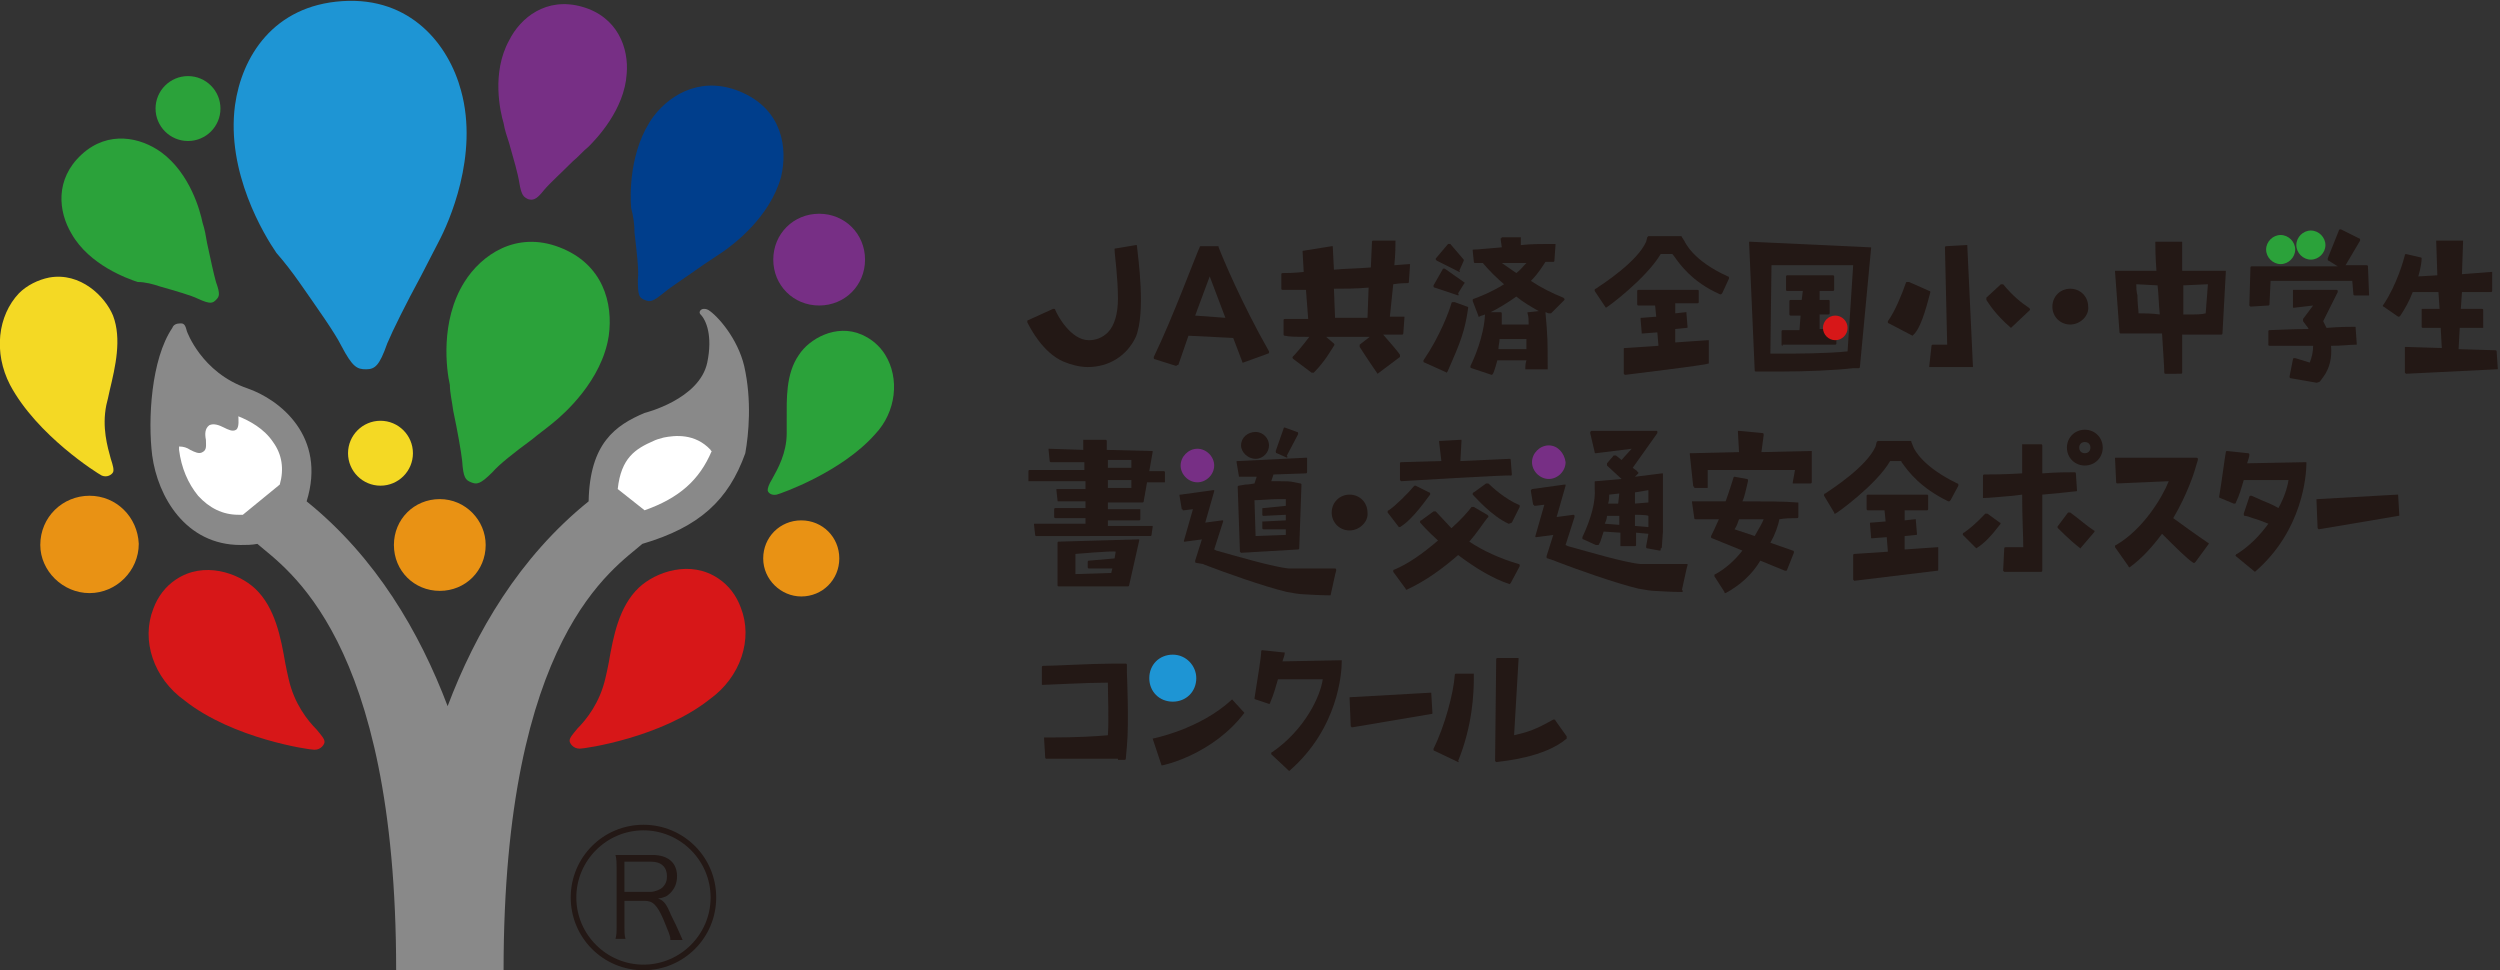
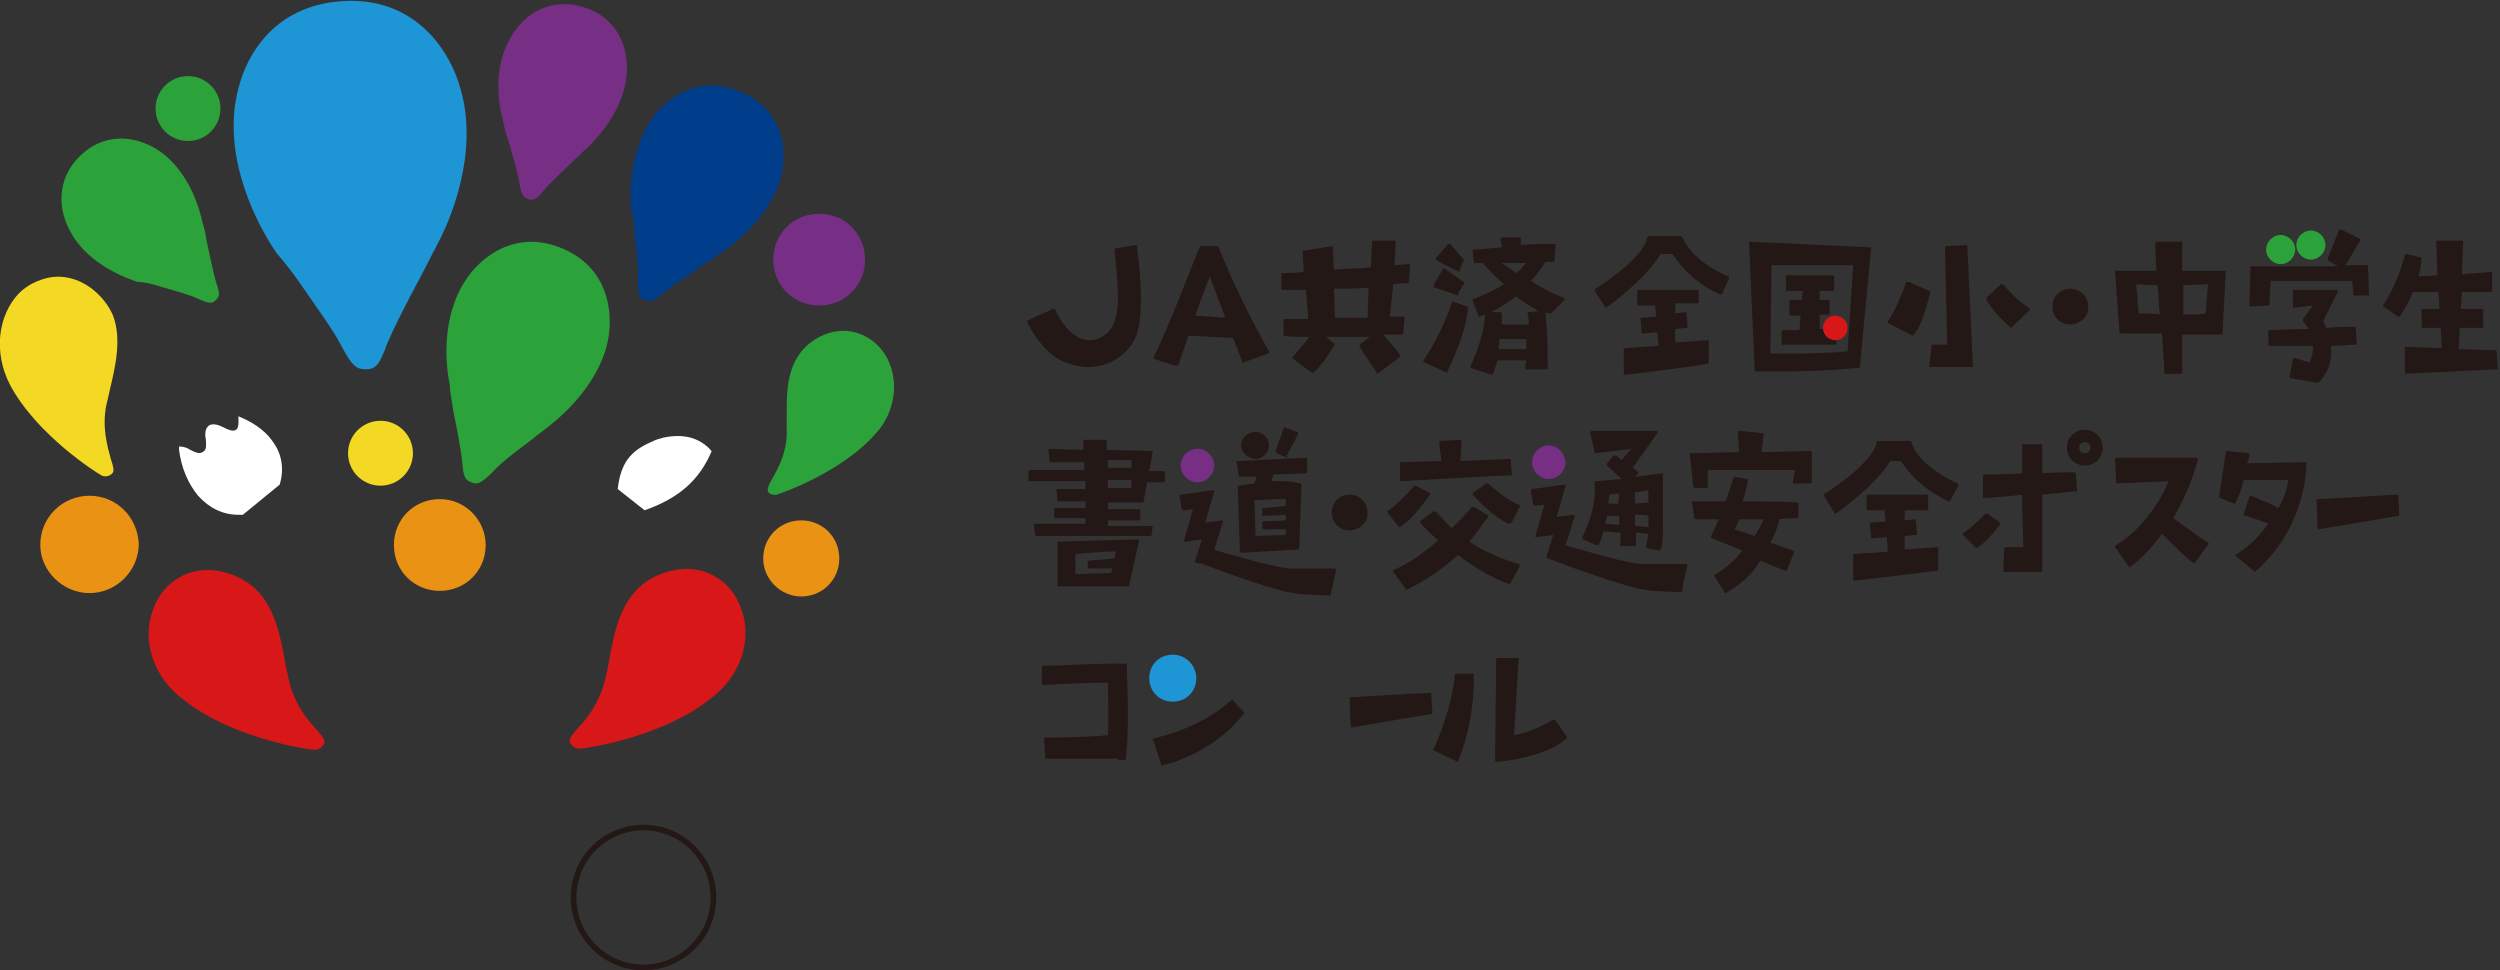
<svg xmlns="http://www.w3.org/2000/svg" version="1.1" id="レイヤー_1" x="0px" y="0px" viewBox="0 0 223.4 86.7" style="enable-background:new 0 0 223.4 86.7;" xml:space="preserve">
  <rect x="0" y="0" width="223.4" height="86.7" fill="#333333" stroke="none" />
  <style type="text/css">
	.st0{fill:#231815;}
	.st1{fill:#772F85;}
	.st2{fill:#1E95D4;}
	.st3{fill:#2BA23A;}
	.st4{fill:#D71718;}
	.st5{fill:#003E8C;}
	.st6{fill:#F4D924;}
	.st7{fill:#E99214;}
	.st8{fill:#898989;}
	.st9{fill:#FFFFFF;}
</style>
  <g>
    <g>
      <g>
        <g>
          <path class="st0" d="M120.6,47.4c-0.9,0-1.6-0.7-1.6-1.6c0-0.9,0.7-1.6,1.6-1.6c0.9,0,1.6,0.7,1.6,1.6      C122.3,46.6,121.5,47.4,120.6,47.4z" />
        </g>
        <g>
          <g>
            <g>
              <path class="st0" d="M92.6,47.9c-0.1,0-0.1-0.1-0.1-0.1l-0.1-0.9c0,0,0-0.1,0-0.1c0,0,0.1,0,0.1,0H97l0-0.5h-2.7        c-0.1,0-0.1-0.1-0.1-0.1v-0.7c0-0.1,0.1-0.1,0.1-0.1l2.7,0l0-0.6l-2.4,0c-0.1,0-0.1,0-0.1-0.1l-0.1-0.9c0,0,0-0.1,0-0.1        c0,0,0.1,0,0.1,0h2.5l0-0.7l-5,0c0,0-0.1,0-0.1,0c0,0,0-0.1,0-0.1l0-0.8c0-0.1,0.1-0.1,0.1-0.1h4.9l0-0.7l-3,0        c-0.1,0-0.1-0.1-0.1-0.1l-0.1-1c0,0,0-0.1,0-0.1c0,0,0.1,0,0.1,0l3,0.1l0-0.8c0,0,0-0.1,0-0.1c0,0,0.1,0,0.1,0l1.9,0        c0.1,0,0.1,0.1,0.1,0.1l0,0.8l4,0.1c0,0,0.1,0,0.1,0c0,0,0,0.1,0,0.1l-0.3,1.7h1.3c0.1,0,0.1,0.1,0.1,0.1l0,0.8        c0,0,0,0.1,0,0.1c0,0-0.1,0-0.1,0l-1.5,0l-0.3,1.7c0,0.1-0.1,0.1-0.1,0.1l-3.1,0l0,0.6l2.8,0c0,0,0.1,0,0.1,0c0,0,0,0.1,0,0.1        v0.8c0,0.1-0.1,0.1-0.1,0.1h-2.8l0,0.5h3.9c0,0,0.1,0,0.1,0c0,0,0,0.1,0,0.1l-0.1,0.7c0,0.1-0.1,0.1-0.1,0.1L92.6,47.9z         M99,42.9l0,0.7h2.1l0-0.7L99,42.9z M99,41.8h2.1l0-0.7l-2.1,0L99,41.8z" />
            </g>
            <g>
              <path class="st0" d="M94.6,52.4c-0.1,0-0.1-0.1-0.1-0.1v-3.8c0-0.1,0.1-0.1,0.1-0.1c0,0,7.1-0.2,7.1-0.2c0,0,0.1,0,0.1,0        c0,0,0,0.1,0,0.1l-0.9,4c0,0.1-0.1,0.1-0.1,0.1L94.6,52.4z M96.1,49.5v1.8c0,0,3.2-0.1,3.2-0.1l0.1-0.4h-2.1        c-0.1,0-0.1-0.1-0.1-0.1v-0.5c0-0.1,0.1-0.1,0.1-0.1l2.3-0.2l0.1-0.6C99.5,49.2,96.1,49.5,96.1,49.5z" />
            </g>
          </g>
          <g>
            <path class="st1" d="M107,40.1c-0.8,0-1.5,0.7-1.5,1.5c0,0.8,0.7,1.5,1.5,1.5c0.8,0,1.5-0.7,1.5-1.5       C108.5,40.8,107.8,40.1,107,40.1z" />
            <g>
              <path class="st0" d="M112.2,41c-0.7,0-1.3-0.6-1.3-1.2c0-0.7,0.6-1.2,1.3-1.2c0.7,0,1.2,0.6,1.2,1.2        C113.4,40.4,112.9,41,112.2,41z" />
            </g>
            <g>
              <path class="st0" d="M118.9,53.2c-0.2,0-0.9,0-2.5-0.1c-0.2,0-0.9-0.1-1.4-0.2c-2.1-0.5-5.7-1.8-7-2.3        c-0.3-0.1-0.5-0.2-0.5-0.2l-0.6-0.1c0,0-0.1,0-0.1-0.1c0,0,0-0.1,0-0.1l0.6-1.9c0,0-1.5,0.2-1.5,0.2c0,0-0.1,0-0.1,0        c0,0,0-0.1,0-0.1l0.8-2.8l-0.8,0.1c0,0,0,0,0,0c0,0-0.1,0-0.1,0c0,0,0-0.1-0.1-0.1l-0.2-1.2c0,0,0-0.1,0-0.1c0,0,0.1,0,0.1,0        l2.9-0.4c0,0,0,0,0,0c0,0,0.1,0,0.1,0c0,0,0,0.1,0,0.1l-0.8,2.8c0,0,1.5-0.2,1.5-0.2c0,0,0.1,0,0.1,0c0,0,0,0.1,0,0.1        l-0.8,2.5l0.2,0.1c1.8,0.5,5.2,1.5,6.5,1.6c0.5,0,1.4,0,2.1,0c0.5,0,1.6,0,2,0c0,0,0,0,0,0c0,0,0.1,0,0.1,0.1c0,0,0,0.1,0,0.1        c-0.1,0.3-0.2,0.9-0.5,2.2C119,53.2,119,53.2,118.9,53.2L118.9,53.2z" />
            </g>
            <g>
              <path class="st0" d="M115,40.9C114.9,40.9,114.9,40.9,115,40.9l-0.9-0.4c-0.1,0-0.1-0.1-0.1-0.2l0.7-2c0-0.1,0.1-0.1,0.1-0.1        c0,0,0,0,0,0l1.1,0.4c0,0,0.1,0,0.1,0.1c0,0,0,0.1,0,0.1l-1,1.9C115.1,40.9,115,40.9,115,40.9z" />
            </g>
            <g>
              <path class="st0" d="M110.9,49.4C110.9,49.4,110.9,49.4,110.9,49.4c-0.1-0.1-0.1-0.1-0.1-0.1l-0.2-5.8c0-0.1,0.1-0.1,0.1-0.1        l0.6-0.1c0,0,0.3,0,0.8-0.1l0.2-0.6c0,0-1.5,0-1.5,0c-0.1,0-0.1,0-0.1-0.1l-0.2-1.2c0,0,0-0.1,0-0.1c0,0,0.1,0,0.1,0l6.1-0.3        c0,0,0.1,0,0.1,0c0,0,0,0.1,0,0.1l0,1.2c0,0.1-0.1,0.1-0.1,0.1l-2.9,0.1l-0.2,0.6c0.2,0,0.5,0,0.7,0c0.6,0,1,0,1.4,0.1        l0.5,0.1c0.1,0,0.1,0.1,0.1,0.1l-0.2,5.7c0,0.1-0.1,0.1-0.1,0.1L110.9,49.4z M114.3,44.6c-0.8,0-1.7,0.1-2.2,0.1l0.1,3.2        c0,0,2.7-0.1,2.7-0.1l0-0.5l-2,0c-0.1,0-0.1-0.1-0.1-0.1l0-0.5c0,0,0-0.1,0-0.1s0.1,0,0.1,0l2-0.1l0-0.5c0,0-2,0.1-2,0.1        c-0.1,0-0.1-0.1-0.1-0.1l0-0.5c0-0.1,0-0.1,0.1-0.1l2-0.2l0-0.6C114.8,44.6,114.6,44.6,114.3,44.6z" />
            </g>
          </g>
        </g>
        <g>
          <g>
            <g>
              <path class="st0" d="M164,45.9C164,45.9,164,45.9,164,45.9c-0.1,0-0.1,0-0.1-0.1l-0.9-1.5c0,0,0-0.1,0-0.1c0,0,0-0.1,0.1-0.1        c0.6-0.4,3.7-2.4,4.5-4.2l0.1-0.4c0,0,0.1-0.1,0.1-0.1h2.9c0.1,0,0.1,0,0.1,0.1L171,40c0.1,0.2,0.8,1.7,3.9,3.2        c0,0,0.1,0,0.1,0.1c0,0,0,0.1,0,0.1l-0.7,1.3c0,0-0.1,0.1-0.1,0.1c0,0,0,0-0.1,0c-2.5-1.2-3.6-2.7-4.1-3.4        c-0.1-0.1-0.1-0.2-0.1-0.2h-1C167.7,43.3,164.1,45.9,164,45.9C164.1,45.9,164.1,45.9,164,45.9z" />
            </g>
            <g>
              <path class="st0" d="M165.7,51.9C165.7,51.9,165.7,51.9,165.7,51.9c-0.1-0.1-0.1-0.1-0.1-0.1l0-2.2c0-0.1,0.1-0.1,0.1-0.1        l3-0.2l-0.1-1.3c0,0-1.3,0.1-1.3,0.1c0,0-0.1,0-0.1,0c0,0,0-0.1,0-0.1l-0.1-1.2c0-0.1,0-0.1,0.1-0.1l1.3-0.1l-0.1-1h-1.5        c-0.1,0-0.1-0.1-0.1-0.1v-1.2c0-0.1,0.1-0.1,0.1-0.1h5.3c0.1,0,0.1,0.1,0.1,0.1v1.2c0,0.1-0.1,0.1-0.1,0.1h-2v0.9        c0,0,0.9-0.1,0.9-0.1c0,0,0.1,0,0.1,0c0,0,0,0.1,0,0.1l0.1,1.2c0,0.1,0,0.1-0.1,0.1l-1,0.1v1.2c0,0,2.9-0.2,2.9-0.2        c0,0,0.1,0,0.1,0c0,0,0,0.1,0,0.1l0,1.9c0,0.1,0,0.1-0.1,0.1L165.7,51.9C165.8,51.9,165.7,51.9,165.7,51.9z" />
            </g>
          </g>
          <g>
            <g>
              <path class="st0" d="M125.2,43C125.2,43,125.2,43,125.2,43c-0.1-0.1-0.1-0.1-0.1-0.1v-1.5c0-0.1,0.1-0.1,0.1-0.1l3.6-0.1        l-0.2-1.7c0,0,0-0.1,0-0.1c0,0,0.1,0,0.1,0c0,0,1.8-0.1,1.8-0.1c0,0,0.1,0,0.1,0c0,0,0,0.1,0,0.1l-0.1,1.8        c0,0,4.4-0.2,4.4-0.2c0.1,0,0.1,0.1,0.1,0.1l0.1,1.3c0,0.1-0.1,0.1-0.1,0.1C135,42.4,125.2,43,125.2,43z" />
            </g>
            <g>
              <path class="st0" d="M125.1,47.1c0,0-0.1,0-0.1,0l-1-1.3c0,0,0-0.1,0-0.1c0,0,0-0.1,0.1-0.1c0.6-0.4,1.8-1.6,2.2-2.1        c0,0,0.1-0.1,0.1-0.1c0,0,0,0,0.1,0l1.2,0.6c0,0,0.1,0,0.1,0.1c0,0,0,0.1,0,0.1C127.6,44.4,126.3,46.4,125.1,47.1        C125.2,47.1,125.2,47.1,125.1,47.1z" />
            </g>
            <g>
              <path class="st0" d="M134.8,46.8C134.7,46.8,134.7,46.8,134.8,46.8c-1.5-0.7-2.8-2.2-3.2-2.6c0,0,0-0.1,0-0.1        c0,0,0-0.1,0.1-0.1l1.1-0.8c0,0,0,0,0.1,0c0,0,0.1,0,0.1,0c0.3,0.3,1.5,1.4,2.7,1.9c0,0,0.1,0,0.1,0.1c0,0,0,0.1,0,0.1        l-0.7,1.4C134.9,46.8,134.8,46.8,134.8,46.8z" />
            </g>
            <g>
              <path class="st0" d="M125.7,52.7c0,0-0.1,0-0.1-0.1l-1.1-1.5c0,0,0-0.1,0-0.1c0,0,0-0.1,0.1-0.1c1.2-0.5,2.5-1.4,3.9-2.6        c-1-0.9-1.5-1.5-1.6-1.6c0,0,0-0.1,0-0.1c0,0,0-0.1,0.1-0.1l1.1-0.8c0,0,0.1,0,0.1,0c0,0,0.1,0,0.1,0l1.4,1.5        c0.9-0.8,1.5-1.5,1.8-1.9c0,0,0.1,0,0.1,0c0,0,0,0,0.1,0l1.2,0.7c0,0,0.1,0.1,0.1,0.1c0,0,0,0.1,0,0.1l-0.1,0.1        c-0.4,0.5-0.9,1.3-1.6,2.1c1.2,0.8,2.7,1.5,4.4,2c0,0,0.1,0,0.1,0.1c0,0,0,0.1,0,0.1l-0.8,1.5c0,0-0.1,0.1-0.1,0.1        c0,0,0,0,0,0c-1.5-0.5-3-1.4-4.6-2.6C128.8,50.9,127.4,51.9,125.7,52.7C125.7,52.7,125.7,52.7,125.7,52.7z" />
            </g>
          </g>
          <g>
            <path class="st1" d="M138.4,39.8c-0.8,0-1.5,0.7-1.5,1.5c0,0.8,0.7,1.5,1.5,1.5c0.8,0,1.5-0.7,1.5-1.5       C139.8,40.5,139.2,39.8,138.4,39.8z" />
            <g>
              <path class="st0" d="M150.3,52.9c-0.2,0-0.9,0-2.5-0.1c-0.2,0-0.9-0.1-1.4-0.2c-2.1-0.5-5.7-1.8-7-2.3        c-0.3-0.1-0.5-0.2-0.5-0.2l-0.6-0.2c0,0-0.1,0-0.1-0.1c0,0,0-0.1,0-0.1l0.6-1.9c0,0-1.5,0.2-1.5,0.2c0,0-0.1,0-0.1,0        c0,0,0-0.1,0-0.1l0.8-2.8l-0.8,0.1c0,0,0,0,0,0c0,0-0.1,0-0.1,0c0,0,0-0.1-0.1-0.1l-0.2-1.2c0,0,0-0.1,0-0.1        c0,0,0.1-0.1,0.1-0.1l2.9-0.4c0,0,0,0,0,0c0,0,0.1,0,0.1,0c0,0,0,0.1,0,0.1l-0.8,2.8c0,0,1.5-0.2,1.5-0.2c0,0,0.1,0,0.1,0.1        c0,0,0,0.1,0,0.1l-0.8,2.5l0.2,0.1c1.8,0.5,5.2,1.5,6.5,1.6c0.5,0,1.4,0,2.1,0c0.5,0,1.6,0,2,0h0c0,0,0.1,0,0.1,0        c0,0,0,0.1,0,0.1c-0.1,0.3-0.2,0.9-0.5,2.2C150.4,52.8,150.4,52.9,150.3,52.9L150.3,52.9z" />
            </g>
            <g>
              <path class="st0" d="M148.3,49.2l-1.1-0.2c0,0-0.1,0-0.1-0.1c0,0,0-0.1,0-0.1l0.2-1.1c0,0-1.1-0.1-1.1-0.1l0,1.1        c0,0.1-0.1,0.1-0.1,0.1h-1.2c0,0-0.1,0-0.1,0c0,0,0-0.1,0-0.1l0-1.1c0,0-1.5-0.1-1.5-0.1c-0.2,0.6-0.3,1-0.4,1.1        c0,0,0,0.1-0.1,0.1c0,0,0,0-0.1,0c0,0,0,0-0.1,0l-1.1-0.5c0,0-0.1,0-0.1-0.1c0,0,0-0.1,0-0.1c0.8-1.7,1.2-3.2,1.1-4.4l0-0.5        c0-0.1,0-0.1,0.1-0.1l2.3-0.2l-1.3-1.2c0,0,0-0.1,0-0.1c0,0,0-0.1,0-0.1l0.6-0.7c0,0,0.1,0,0.1,0c0,0,0.1,0,0.1,0l0.5,0.4        l0.9-1l-3.2,0.4c0,0,0,0,0,0c-0.1,0-0.1,0-0.1-0.1l-0.4-1.7c0,0,0-0.1,0-0.1c0,0,0.1-0.1,0.1-0.1h5.8c0.1,0,0.1,0,0.1,0.1        c0,0,0,0.1,0,0.1l-2.2,3.1l0.4,0.3c0,0,0,0.1,0.1,0.1c0,0,0,0.1,0,0.1l-0.3,0.3c0,0,2.4-0.3,2.4-0.3c0,0,0.1,0,0.1,0        c0,0,0,0.1,0,0.1v5.1l-0.1,1.4c0,0,0,0.1-0.1,0.1C148.4,49.2,148.4,49.2,148.3,49.2C148.3,49.2,148.3,49.2,148.3,49.2z         M146.1,46V47c0,0,1.2,0.1,1.2,0.1l0-1C147.2,46,146.1,46,146.1,46z M143.6,46.1c0,0.2-0.1,0.5-0.2,0.7c0,0,1.2,0.1,1.3,0.1        l0-0.8C144.6,46.1,143.6,46.1,143.6,46.1z M144.7,44.1l-0.9,0.1c0,0.2,0,0.5-0.1,0.8c0,0,0.9,0,0.9,0L144.7,44.1l0-0.1        L144.7,44.1z M147.3,43.8l-1.2,0.2v1c0,0,1.2-0.1,1.2-0.1v-1.2V43.8z" />
            </g>
          </g>
          <g>
            <g>
              <path class="st0" d="M151.4,43.5c-0.1,0-0.1-0.1-0.1-0.1l-0.3-2.8c0,0,0-0.1,0-0.1c0,0,0.1,0,0.1,0l4.3-0.1l-0.1-1.8        c0,0,0-0.1,0-0.1c0,0,0.1,0,0.1,0c0,0,2.1,0.2,2.1,0.2c0,0,0.1,0,0.1,0.1c0,0,0,0.1,0,0.1l-0.2,1.5c0,0,4.4-0.1,4.4-0.1        c0,0,0.1,0,0.1,0c0,0,0,0.1,0,0.1v2.7c0,0.1-0.1,0.1-0.1,0.1h-1.5c0,0-0.1,0-0.1,0c0,0,0-0.1,0-0.1l0.2-1.1h-7.8l0,1.5        c0,0,0,0.1,0,0.1c0,0-0.1,0-0.1,0H151.4z" />
            </g>
            <g>
              <path class="st0" d="M154.2,53C154.2,53,154.2,53,154.2,53c-0.1,0-0.1,0-0.1-0.1l-0.9-1.4c0,0,0-0.1,0-0.1c0,0,0-0.1,0.1-0.1        c0.9-0.5,1.7-1.2,2.4-2.1l-2.7-1.1c0,0-0.1,0-0.1-0.1c0,0,0-0.1,0-0.1c0.1-0.2,0.4-0.8,0.7-1.5c-1,0-1.8,0-2.1,0        c-0.1,0-0.1-0.1-0.1-0.1l-0.2-1.4c0,0,0-0.1,0-0.1c0,0,0.1,0,0.1,0l0,0c0.4,0,1.5,0,2.9,0c0.3-0.8,0.5-1.5,0.7-2.1        c0-0.1,0.1-0.1,0.1-0.1c0,0,0,0,0,0l1.1,0.2c0,0,0.1,0,0.1,0.1c0,0,0,0.1,0,0.1c-0.2,0.8-0.3,1.4-0.5,1.8c2.1,0,3.8,0,4.9,0.1        c0,0,0.1,0,0.1,0c0,0,0,0.1,0,0.1l0,1.2c0,0.1-0.1,0.1-0.1,0.1c-0.5,0-1,0-1.6,0.1c-0.1,0.6-0.4,1.4-0.8,2.1l2,0.7        c0,0,0.1,0,0.1,0.1c0,0,0,0.1,0,0.1l-0.6,1.5c0,0,0,0.1-0.1,0.1c0,0,0,0,0,0c0,0,0,0-0.1,0l-2.2-0.9        C156.6,51.3,155.5,52.3,154.2,53C154.3,53,154.3,53,154.2,53z M157.6,46.4c-0.7,0-1.5,0-2.2,0c-0.1,0.3-0.2,0.6-0.4,0.9        l1.8,0.6C157.2,47.2,157.5,46.7,157.6,46.4v-0.1V46.4z" />
            </g>
          </g>
          <g>
            <g>
              <path class="st0" d="M176.6,49C176.5,49,176.5,49,176.6,49l-1.2-1.2c0,0,0-0.1,0-0.1c0,0,0-0.1,0.1-0.1c1-0.7,1.8-1.6,1.9-1.7        c0,0,0.1,0,0.1,0c0,0,0,0,0.1,0l1.1,0.8c0.1,0,0.1,0.1,0,0.2C178,47.8,177.4,48.5,176.6,49C176.6,49,176.6,49,176.6,49z" />
            </g>
            <g>
              <g>
                <path class="st0" d="M179.1,51.1C179.1,51.1,179,51.1,179.1,51.1C179,51,179,51,179,51l0.1-2c0-0.1,0.1-0.1,0.1-0.1         c0,0,1.6,0,1.6,0c0-1-0.1-2.6-0.1-4.7c0,0-0.8,0.1-0.8,0.1c-1.2,0.1-2.2,0.2-2.6,0.2c0,0,0,0,0,0c0,0-0.1,0-0.1,0         c0,0,0-0.1,0-0.1v-1.9c0-0.1,0.1-0.1,0.1-0.1c0.4,0,1.8,0,3.4-0.1c0-1.2,0-2.2,0-2.5c0,0,0-0.1,0-0.1c0,0,0.1,0,0.1,0l1.6,0         c0.1,0,0.1,0.1,0.1,0.1l0,2.5c1.3-0.1,2.2-0.1,2.9-0.1c0,0,0,0,0,0c0.1,0,0.1,0.1,0.1,0.1l0.1,1.5c0,0.1,0,0.1-0.1,0.1         c-0.8,0.1-1.9,0.2-3,0.3l0,6.8c0,0.1-0.1,0.1-0.1,0.1L179.1,51.1z" />
              </g>
              <g>
-                 <path class="st0" d="M185.9,49C185.9,49,185.9,49,185.9,49c-0.4-0.3-1-0.8-2-1.8c0,0-0.1-0.1,0-0.2l0.9-1.2c0,0,0.1,0,0.1,0         c0,0,0,0,0,0c0,0,0.1,0,0.1,0l0.4,0.3c0.4,0.3,1.1,0.9,1.7,1.3c0.1,0,0.1,0.1,0,0.2L185.9,49C186,48.9,186,49,185.9,49         C185.9,49,185.9,49,185.9,49z" />
-               </g>
+                 </g>
              <g>
                <path class="st0" d="M186.3,41.6c-0.9,0-1.6-0.7-1.6-1.6c0-0.9,0.7-1.6,1.6-1.6c0.9,0,1.6,0.7,1.6,1.6         C187.9,40.9,187.2,41.6,186.3,41.6z M186.3,39.5c-0.3,0-0.5,0.2-0.5,0.5s0.2,0.5,0.5,0.5c0.3,0,0.5-0.2,0.5-0.5         S186.6,39.5,186.3,39.5z" />
              </g>
            </g>
          </g>
          <g>
            <path class="st0" d="M190.3,50.7c0,0-0.1,0-0.1-0.1l-1.2-1.7c0,0,0-0.1,0-0.1c0,0,0-0.1,0.1-0.1c2.4-1.4,4.1-4.2,4.7-5.7       c0,0-4.6,0.2-4.6,0.2c-0.1,0-0.1-0.1-0.1-0.1l-0.1-2.1c0,0,0-0.1,0-0.1c0,0,0.1,0,0.1,0l7.2,0c0,0,0.1,0,0.1,0.1       c0,0,0,0.1,0,0.1l-0.3,1c0,0-0.6,2-1.9,4.2c0.4,0.3,2.2,1.6,3.1,2.2c0.1,0,0.1,0.1,0,0.2l-1.1,1.5c0,0,0,0-0.1,0.1c0,0,0,0,0,0       c0,0-0.1,0-0.1,0c-0.6-0.4-1.5-1.3-2.8-2.6C192.3,48.9,191.4,49.9,190.3,50.7C190.3,50.6,190.3,50.7,190.3,50.7z" />
          </g>
          <g>
            <path class="st0" d="M207.2,47.3C207.1,47.3,207.1,47.3,207.2,47.3c-0.1-0.1-0.1-0.1-0.1-0.1l-0.1-2.5c0,0,0-0.1,0-0.1       c0,0,0.1,0,0.1,0c0,0,7.1-0.4,7.1-0.4c0,0,0.1,0,0.1,0c0,0,0,0.1,0,0.1l0.1,1.7c0,0.1,0,0.1-0.1,0.1L207.2,47.3       C207.2,47.3,207.2,47.3,207.2,47.3z" />
          </g>
          <g>
            <path class="st0" d="M201.5,51.1C201.5,51.1,201.4,51.1,201.5,51.1l-1.7-1.4c0,0-0.1-0.1,0-0.1c0,0,0-0.1,0.1-0.1       c1.1-0.7,2-1.6,2.8-2.7c-0.5-0.2-1-0.4-1.4-0.5c-0.3-0.1-0.5-0.2-0.7-0.2c-0.1,0-0.1-0.1-0.1-0.2l0.5-1.5c0,0,0-0.1,0.1-0.1       c0,0,0,0,0,0c0,0,0,0,0.1,0c0.2,0.1,0.5,0.2,0.9,0.4c0.5,0.2,1,0.4,1.5,0.7c0.5-0.9,0.8-1.8,0.9-2.5h-4c-0.2,0.7-0.4,1.4-0.7,2       c0,0,0,0.1-0.1,0.1c0,0,0,0,0,0c0,0,0,0-0.1,0l-1.2-0.5c-0.1,0-0.1-0.1-0.1-0.1c0.3-1.8,0.5-3.5,0.6-4c0-0.1,0.1-0.1,0.1-0.1       c0,0,1.9,0.2,1.9,0.2c0,0,0.1,0,0.1,0.1c0,0,0,0.1,0,0.1c0,0.1-0.1,0.4-0.2,0.7c0,0,5.2-0.1,5.2-0.1c0,0,0.1,0,0.1,0       c0,0,0,0.1,0,0.1C206.1,42.4,205.8,47.4,201.5,51.1C201.5,51.1,201.5,51.1,201.5,51.1z" />
          </g>
        </g>
      </g>
      <g>
        <g>
          <path class="st2" d="M104.8,58.5c-1.2,0-2.1,0.9-2.1,2.1c0,1.2,0.9,2.1,2.1,2.1c1.2,0,2.1-0.9,2.1-2.1      C106.9,59.5,106,58.5,104.8,58.5z" />
          <path class="st0" d="M103.8,68.4L103,66c0,0,4.2-0.8,7.1-3.5l1.1,1.2C108.4,67.4,104,68.4,103.8,68.4z" />
        </g>
        <g>
          <path class="st0" d="M120.8,65C120.8,65,120.7,65,120.8,65c-0.1-0.1-0.1-0.1-0.1-0.1l-0.1-2.5c0,0,0-0.1,0-0.1c0,0,0.1,0,0.1,0      c0,0,7.1-0.4,7.1-0.4c0,0,0.1,0,0.1,0c0,0,0,0.1,0,0.1l0.1,1.7c0,0.1,0,0.1-0.1,0.1L120.8,65C120.8,65,120.8,65,120.8,65z" />
        </g>
        <g>
          <path class="st0" d="M99.9,67.8c-0.5,0-5.4,0-6.4,0c-0.1,0-0.1-0.1-0.1-0.1l-0.1-1.7c0,0,0-0.1,0-0.1c0,0,0.1,0,0.1,0      c0,0,0,0,0,0c0.2,0,0.4,0,0.6,0c2.1,0,4-0.1,5-0.2c0.1-1.4,0-3.6,0-4.7c-1.9,0-5.4,0.2-5.8,0.2c0,0,0,0,0,0c0,0-0.1,0-0.1,0      c0,0,0-0.1,0-0.1v-1.5c0-0.1,0.1-0.1,0.1-0.1c1,0,4.4-0.2,6.2-0.2c0.2,0,0.3,0,0.5,0l0.7,0c0.1,0,0.1,0.1,0.1,0.1l0,0.7      c0,0,0.2,4.5,0,6.6l-0.1,1.1c0,0.1-0.1,0.1-0.1,0.1H99.9z" />
        </g>
        <g>
-           <path class="st0" d="M115.2,68.9C115.2,68.9,115.2,68.9,115.2,68.9l-1.6-1.5c0,0,0-0.1,0-0.1c0,0,0-0.1,0.1-0.1      c2.9-2,4.3-5,4.5-6.5h-4c-0.2,0.7-0.4,1.4-0.7,2.1c0,0.1-0.1,0.1-0.1,0.1c0,0,0,0,0,0l-1.2-0.4c-0.1,0-0.1-0.1-0.1-0.1      c0.3-1.9,0.6-3.7,0.6-4.2c0-0.1,0.1-0.1,0.1-0.1c0,0,1.9,0.2,1.9,0.2c0,0,0.1,0,0.1,0c0,0,0,0.1,0,0.1c0,0.1-0.1,0.4-0.2,0.7      c0,0,5.2-0.1,5.2-0.1c0,0,0.1,0,0.1,0c0,0,0,0.1,0,0.1C119.9,60.1,119.6,65.1,115.2,68.9C115.3,68.9,115.3,68.9,115.2,68.9z" />
-         </g>
+           </g>
        <g>
          <g>
            <path class="st0" d="M130.3,68.1C130.3,68.1,130.2,68.1,130.3,68.1l-2.1-1c0,0-0.1,0-0.1-0.1c0,0,0-0.1,0-0.1       c1-2,1.8-5,1.9-6.6c0-0.1,0.1-0.1,0.1-0.1h1.5c0,0,0.1,0,0.1,0c0,0,0,0.1,0,0.1l0,0.3c0,1.3-0.1,4.2-1.4,7.4       C130.4,68.1,130.4,68.1,130.3,68.1C130.3,68.1,130.3,68.1,130.3,68.1z" />
          </g>
          <g>
            <path class="st0" d="M133.7,68.1C133.6,68.1,133.6,68.1,133.7,68.1c-0.1-0.1-0.1-0.1-0.1-0.1l0.1-9.1c0-0.1,0.1-0.1,0.1-0.1       h1.8c0,0,0.1,0,0.1,0c0,0,0,0.1,0,0.1l-0.4,6.8c1.3-0.3,1.9-0.5,3.5-1.4c0,0,0,0,0.1,0c0,0,0.1,0,0.1,0.1l1,1.4       c0,0.1,0,0.1,0,0.2C138,67.7,134.4,68,133.7,68.1C133.7,68.1,133.7,68.1,133.7,68.1z" />
          </g>
        </g>
      </g>
      <g>
        <g>
          <g>
            <g>
              <path class="st0" d="M172.5,32.8c0,0-0.1,0-0.1,0c0,0,0-0.1,0-0.1l0.2-1.8c0-0.1,0.1-0.1,0.1-0.1l1.3,0l-0.2-8.7        c0-0.1,0.1-0.1,0.1-0.1l1.8-0.1c0,0,0.1,0,0.1,0c0,0,0,0.1,0,0.1l0.5,10.7c0,0,0,0.1,0,0.1c0,0-0.1,0-0.1,0H172.5z" />
            </g>
            <g>
              <path class="st0" d="M170.9,30C170.9,30,170.8,30,170.9,30l-2.1-1.1c0,0-0.1,0-0.1-0.1c0,0,0-0.1,0-0.1        c0.6-0.8,1.3-2.5,1.6-3.4c0,0,0-0.1,0.1-0.1c0,0,0,0,0.1,0c0,0,0,0,0.1,0l1.8,0.8c0.1,0,0.1,0.1,0.1,0.1        c-0.2,0.7-0.7,2.9-1.4,3.7C170.9,30,170.9,30,170.9,30z" />
            </g>
            <g>
              <path class="st0" d="M179.7,29.3C179.6,29.3,179.6,29.3,179.7,29.3c-1.4-1.2-2-2.2-2.2-2.5c0-0.1,0-0.1,0-0.2l1.3-1.2        c0,0,0.1,0,0.1,0c0,0,0,0,0,0c0,0,0.1,0,0.1,0c0.9,1.1,1.7,1.7,2.3,2.1c0,0,0.1,0.1,0.1,0.1c0,0,0,0.1,0,0.1L179.7,29.3        C179.7,29.3,179.7,29.3,179.7,29.3z" />
            </g>
          </g>
          <g>
            <path class="st0" d="M185,29c-0.9,0-1.6-0.7-1.6-1.6c0-0.9,0.7-1.6,1.6-1.6c0.9,0,1.6,0.7,1.6,1.6C186.7,28.2,185.9,29,185,29z       " />
          </g>
          <g>
            <path class="st0" d="M193.5,33.4c-0.1,0-0.1-0.1-0.1-0.1c0-0.5-0.1-1.8-0.2-3.5c0,0-2.8,0-2.9,0h-0.8c-0.1,0-0.1-0.1-0.1-0.1       l-0.4-5.4c0,0,0-0.1,0-0.1c0,0,0.1,0,0.1,0h3.6c-0.1-1.3-0.1-2.2-0.1-2.5c0,0,0-0.1,0-0.1c0,0,0.1,0,0.1,0l2.2,0       c0,0,0.1,0,0.1,0c0,0,0,0.1,0,0.1c0,0.7,0,1.6,0,2.5h3.8c0,0,0.1,0,0.1,0c0,0,0,0.1,0,0.1l-0.3,5.5c0,0.1-0.1,0.1-0.1,0.1h-3.4       h-0.1c0,1.8,0,2.9,0,3.4c0,0.1-0.1,0.1-0.1,0.1L193.5,33.4z M195.1,25.5c0,0.9,0,1.8,0,2.6l0.3,0c1,0,1.3,0,1.7-0.1l0.2-2.6       L195.1,25.5z M190.9,25.4c0,0.3,0,0.6,0.1,1c0,0.7,0.1,1.3,0.1,1.6c0.5,0,1.2,0,1.9,0.1c-0.1-0.9-0.1-1.8-0.2-2.6L190.9,25.4z" />
          </g>
          <g>
            <path class="st3" d="M206.5,20.6c-0.7,0-1.3,0.6-1.3,1.3c0,0.7,0.6,1.3,1.3,1.3c0.7,0,1.3-0.6,1.3-1.3       C207.8,21.2,207.2,20.6,206.5,20.6z" />
            <path class="st3" d="M203.8,21c-0.7,0-1.3,0.6-1.3,1.3c0,0.7,0.6,1.3,1.3,1.3c0.7,0,1.3-0.6,1.3-1.3       C205.1,21.6,204.5,21,203.8,21z" />
            <g>
              <path class="st0" d="M201.1,27.4C201.1,27.4,201,27.4,201.1,27.4c-0.1-0.1-0.1-0.1-0.1-0.1l0.1-3.4c0-0.1,0.1-0.1,0.1-0.1h7.7        l-0.8-0.5c-0.1,0-0.1-0.1-0.1-0.2l1-2.5c0,0,0-0.1,0.1-0.1c0,0,0,0,0,0c0,0,0,0,0.1,0l1.6,0.8c0,0,0.1,0,0.1,0.1        c0,0,0,0.1,0,0.1l-1.3,2.2h1.9c0.1,0,0.1,0.1,0.1,0.1l0.1,2.5c0,0,0,0.1,0,0.1c0,0-0.1,0-0.1,0l-1.2,0c-0.1,0-0.1-0.1-0.1-0.1        l-0.1-1.2l-7.3,0l-0.1,2.1c0,0.1-0.1,0.1-0.1,0.1L201.1,27.4z" />
            </g>
            <g>
              <path class="st0" d="M207,34.2l-2.3-0.4c0,0-0.1,0-0.1-0.1c0,0,0-0.1,0-0.1l0.3-1.5c0,0,0-0.1,0.1-0.1c0,0,0,0,0.1,0        c0,0,0,0,0,0l1.3,0.4c0.2-0.5,0.3-1,0.3-1.5c-1.3,0-2.6,0-3.3,0l-0.6,0c-0.1,0-0.1-0.1-0.1-0.1l0-1.2c0-0.1,0.1-0.1,0.1-0.1        c0.4,0,1.9-0.1,3.5-0.1c-0.1-0.2-0.2-0.3-0.2-0.3l-0.3-0.4c0,0,0-0.1,0-0.2l0.9-1.2c0,0-1.7,0.2-1.7,0.2c0,0-0.1,0-0.1,0        c0,0,0-0.1,0-0.1l0-1.4c0,0,0-0.1,0-0.1c0,0,0.1,0,0.1,0h3.8c0,0,0.1,0,0.1,0.1c0,0,0,0.1,0,0.1l-1.3,2.6        c0.1,0.2,0.2,0.4,0.3,0.6c1.2-0.1,2-0.1,2.5-0.1h0c0,0,0.1,0,0.1,0c0,0,0,0.1,0,0.1l0.1,1.4c0,0,0,0.1,0,0.1c0,0-0.1,0-0.1,0        c-0.5,0-1.2,0.1-2.2,0.1c0.1,1-0.1,2-0.7,2.8l-0.3,0.4C207.1,34.2,207,34.2,207,34.2C207,34.2,207,34.2,207,34.2z" />
            </g>
          </g>
          <g>
            <path class="st0" d="M215,33.4C214.9,33.4,214.9,33.4,215,33.4c-0.1-0.1-0.1-0.1-0.1-0.1v-2.2c0,0,0-0.1,0-0.1c0,0,0.1,0,0.1,0       c0,0,3.2,0.1,3.2,0.1l-0.1-1.8h-1.6c-0.1,0-0.1-0.1-0.1-0.1l0-1.5c0,0,0-0.1,0-0.1c0,0,0.1,0,0.1,0h1.5l-0.1-1.5h-2.3       c-0.3,0.8-0.7,1.5-1.1,2.1c0,0-0.1,0.1-0.1,0.1c0,0-0.1,0-0.1,0l-1.3-0.9c-0.1,0-0.1-0.1,0-0.2c1.2-1.8,1.8-4,1.9-4.4       c0-0.1,0.1-0.1,0.1-0.1c0,0,0,0,0,0l1.3,0.3c0.1,0,0.1,0.1,0.1,0.1c0,0.3-0.1,0.9-0.3,1.6c0,0,1.7-0.1,1.7-0.1l-0.1-3       c0,0,0-0.1,0-0.1c0,0,0.1,0,0.1,0h2.2c0,0,0.1,0,0.1,0c0,0,0,0.1,0,0.1l-0.1,2.9c0,0,2.6-0.2,2.6-0.2c0,0,0.1,0,0.1,0       c0,0,0,0.1,0,0.1l0,1.6c0,0.1-0.1,0.1-0.1,0.1h-2.6l-0.1,1.5h1.9c0.1,0,0.1,0.1,0.1,0.1l0,1.5c0,0,0,0.1,0,0.1c0,0-0.1,0-0.1,0       h-2l-0.1,1.9l3.3,0.1c0.1,0,0.1,0.1,0.1,0.1l0.1,1.5c0,0,0,0.1,0,0.1c0,0-0.1,0-0.1,0L215,33.4z" />
          </g>
        </g>
        <g>
          <g>
            <path class="st0" d="M97.2,32.8c-0.7,0-1.5-0.2-2.2-0.5c-1.8-0.8-2.9-2.9-3.2-3.5c0,0,0-0.1,0-0.1c0,0,0-0.1,0.1-0.1l2.2-1       c0,0,0,0,0.1,0c0,0,0.1,0,0.1,0.1c0.2,0.5,1.4,2.7,3,2.7c0.6,0,1.2-0.2,1.7-0.7c0.6-0.6,0.9-1.7,0.9-3c0-2-0.3-3.9-0.3-4.4       c0-0.1,0-0.1,0.1-0.1l1.8-0.3c0,0,0,0,0,0c0.1,0,0.1,0,0.1,0.1c0.1,1,0.8,5.9-0.1,8.1C100.7,31.8,99.1,32.8,97.2,32.8       L97.2,32.8z" />
          </g>
          <g>
            <path class="st0" d="M105.1,32.7C105.1,32.7,105.1,32.7,105.1,32.7l-1.9-0.6c0,0-0.1,0-0.1-0.1c0,0,0-0.1,0-0.1       c1.7-3.5,3.8-9.2,4.1-9.8c0-0.1,0.1-0.1,0.1-0.1l1.5,0c0.1,0,0.1,0,0.1,0.1c0.3,0.8,2,4.9,4.5,9.3c0,0,0,0.1,0,0.1       c0,0,0,0.1-0.1,0.1l-2.2,0.8c0,0,0,0,0,0c-0.1,0-0.1,0-0.1-0.1l-0.8-2.1c0,0-4-0.2-4-0.2l-0.9,2.6       C105.2,32.6,105.1,32.7,105.1,32.7z M106.8,28.2c0,0,2.7,0.2,2.7,0.2l-1.4-3.7L106.8,28.2z" />
          </g>
          <g>
            <path class="st0" d="M123.1,33.4C123.1,33.4,123.1,33.3,123.1,33.4c-0.9-1.3-1.4-2.1-1.6-2.4c0-0.1,0-0.1,0-0.2l0.9-0.7       c-0.8,0-1.8,0-2.7,0c-0.4,0-0.8,0-1.2,0l0.7,0.6c0,0,0.1,0.1,0,0.2c-0.2,0.3-0.8,1.4-1.8,2.4c0,0-0.1,0-0.1,0c0,0-0.1,0-0.1,0       l-1.6-1.2c0,0-0.1-0.1-0.1-0.1c0,0,0-0.1,0-0.1c0.3-0.3,0.9-1,1.5-1.8c-1.1,0-1.8,0-2.2-0.1c-0.1,0-0.1-0.1-0.1-0.1v-1.3       c0-0.1,0.1-0.1,0.1-0.1c0.3,0,1.1,0,2.1,0l-0.2-2.6c-0.2,0-0.4,0-0.6,0c-0.6,0-1.2,0-1.5,0c-0.1,0-0.1-0.1-0.1-0.1v-1.3       c0-0.1,0.1-0.1,0.1-0.1c0.3,0,1,0,1.9-0.1l-0.1-1.8c0-0.1,0-0.1,0.1-0.1L119,22c0,0,0.1,0,0.1,0c0,0,0,0.1,0,0.1l0.1,2       c1-0.1,2.1-0.1,3.3-0.2l0.1-2.3c0-0.1,0.1-0.1,0.1-0.1h1.9c0,0,0.1,0,0.1,0c0,0,0,0.1,0,0.1c0,0.3,0,1.1-0.1,2.1       c0,0,1.3-0.1,1.3-0.1c0,0,0.1,0,0.1,0c0,0,0,0.1,0,0.1l-0.1,1.5c0,0.1-0.1,0.1-0.1,0.1c-0.2,0-0.7,0-1.3,0.1       c-0.1,1-0.2,2-0.3,2.9c0.4,0,0.8,0,1.2,0c0,0,0.1,0,0.1,0c0,0,0,0.1,0,0.1l-0.1,1.4c0,0.1-0.1,0.1-0.1,0.1c-0.2,0-0.9,0-1.7,0       c0.7,0.8,1.3,1.5,1.5,1.8c0,0.1,0,0.1,0,0.2L123.1,33.4C123.2,33.4,123.2,33.4,123.1,33.4C123.2,33.4,123.2,33.4,123.1,33.4z        M120.8,28.4c0.5,0,0.9,0,1.4,0l0.1-2.7c-1.1,0.1-2.2,0.1-3.1,0.1l0.1,2.6C119.8,28.4,120.3,28.4,120.8,28.4z" />
          </g>
          <g>
            <g>
              <path class="st0" d="M130.4,24.3C130.4,24.3,130.4,24.3,130.4,24.3l-2-1c0,0-0.1-0.1-0.1-0.1c0,0,0-0.1,0-0.1l1.1-1.3        c0,0,0.1,0,0.1,0l0,0c0,0,0.1,0,0.1,0l1.2,1.4c0,0,0,0.1,0,0.1l-0.4,0.9C130.5,24.3,130.5,24.3,130.4,24.3        C130.5,24.3,130.4,24.3,130.4,24.3z" />
            </g>
            <g>
              <path class="st0" d="M130.3,26.4C130.3,26.4,130.3,26.4,130.3,26.4l-2.1-0.7c0,0-0.1,0-0.1-0.1c0,0,0-0.1,0-0.1l0.8-1.4        c0,0,0-0.1,0.1-0.1c0,0,0,0,0,0c0,0,0.1,0,0.1,0l1.7,1.2c0.1,0,0.1,0.1,0,0.2l-0.5,0.8C130.4,26.4,130.3,26.4,130.3,26.4z" />
            </g>
            <g>
              <path class="st0" d="M129.3,33.3C129.2,33.3,129.2,33.2,129.3,33.3l-2-0.9c0,0-0.1,0-0.1-0.1c0,0,0-0.1,0-0.1        c1.5-2.2,2.3-4.4,2.5-5.1c0,0,0-0.1,0.1-0.1c0,0,0,0,0.1,0c0,0,0,0,0.1,0l1.1,0.4c0.1,0,0.1,0.1,0.1,0.1        c-0.3,2.1-0.7,3.1-1.8,5.6C129.4,33.2,129.3,33.2,129.3,33.3C129.3,33.2,129.3,33.3,129.3,33.3z" />
            </g>
            <g>
              <path class="st0" d="M133.3,33.5C133.3,33.5,133.3,33.5,133.3,33.5l-1.8-0.6c0,0-0.1,0-0.1-0.1c0,0,0-0.1,0-0.1        c0.3-0.6,1.2-2.6,1.3-4.6c-0.2,0.1-0.4,0.1-0.5,0.2c0,0,0,0,0,0c-0.1,0-0.1,0-0.1-0.1l-0.5-1.3c0,0,0-0.1,0-0.1        c0,0,0-0.1,0.1-0.1c0.3-0.1,1.6-0.6,2.7-1.3c-0.7-0.6-1.3-1.2-1.9-1.9c-0.2,0-0.5,0-0.7,0h0c-0.1,0-0.1-0.1-0.1-0.1l-0.1-1        c0-0.1,0-0.1,0.1-0.1c0.3,0,1.3-0.1,2.5-0.2l-0.1-0.7c0,0,0-0.1,0-0.1c0,0,0.1,0,0.1-0.1l1.6,0c0,0,0.1,0,0.1,0        c0,0,0,0.1,0,0.1l0,0.6c0.9-0.1,1.8-0.1,2.5-0.1c0.2,0,0.3,0,0.5,0c0,0,0.1,0,0.1,0c0,0,0,0.1,0,0.1l-0.1,1.4        c0,0.1-0.1,0.1-0.1,0.1l-0.7,0c-0.2,0.3-0.6,1-1.3,1.7c0.9,0.6,1.9,1.1,2.9,1.5c0,0,0.1,0.1,0.1,0.1c0,0,0,0.1,0,0.1l-1.2,1.2        c0,0-0.1,0-0.1,0c0,0,0,0-0.1,0c-0.1,0-0.2-0.1-0.3-0.1c0.2,2.2,0.2,2.6,0.2,5c0,0,0,0.1,0,0.1c0,0-0.1,0-0.1,0h-1.8        c0,0-0.1,0-0.1,0c0,0,0-0.1,0-0.1c0-0.1,0-0.4,0.1-0.7l-2.6,0c-0.1,0.4-0.2,0.7-0.3,1C133.4,33.5,133.3,33.5,133.3,33.5z         M134,30.3c0,0.3-0.1,0.6-0.1,0.9l2.5,0c0-0.3,0-0.6,0-0.9l0,0L134,30.3z M135.5,26.5c-0.7,0.5-1.5,1-2.3,1.4l0.9,0        c0.1,0,0.1,0.1,0.1,0.1c0,0.2,0,0.5,0,1l2.4,0c0-0.4,0-0.7-0.1-1c0,0,0-0.1,0-0.1c0,0,0.1,0,0.1,0l0.9-0.1        C136.8,27.4,136.1,27,135.5,26.5L135.5,26.5z M135.5,23.5c-0.4,0-0.8,0-1.3,0c0.3,0.2,0.7,0.5,1.3,0.9        c0.4-0.3,0.6-0.6,0.9-0.9C136.1,23.5,135.8,23.5,135.5,23.5z" />
            </g>
          </g>
        </g>
        <g>
          <g>
            <g>
              <path class="st0" d="M143.5,27.5C143.4,27.5,143.4,27.5,143.5,27.5l-1-1.5c0,0,0-0.1,0-0.1c0,0,0-0.1,0.1-0.1        c0.6-0.4,3.7-2.4,4.5-4.2l0.1-0.4c0,0,0.1-0.1,0.1-0.1h2.9c0,0,0.1,0,0.1,0.1l0.2,0.3c0.1,0.2,0.8,1.8,3.9,3.2        c0,0,0.1,0,0.1,0.1c0,0,0,0.1,0,0.1l-0.6,1.3c0,0-0.1,0.1-0.1,0.1c0,0,0,0-0.1,0c-2.5-1.1-3.6-2.7-4.1-3.4        c-0.1-0.1-0.1-0.2-0.2-0.2h-1C147.1,24.9,143.6,27.5,143.5,27.5C143.5,27.5,143.5,27.5,143.5,27.5        C143.5,27.5,143.5,27.5,143.5,27.5z" />
            </g>
            <g>
              <path class="st0" d="M145.2,33.5C145.2,33.5,145.1,33.5,145.2,33.5c-0.1-0.1-0.1-0.1-0.1-0.1l0-2.2c0-0.1,0-0.1,0.1-0.1l3-0.2        l-0.1-1.2c0,0-1.3,0.1-1.3,0.1c0,0-0.1,0-0.1,0c0,0,0-0.1,0-0.1l-0.1-1.2c0-0.1,0-0.1,0.1-0.1l1.3-0.1l-0.1-1h-1.5        c-0.1,0-0.1-0.1-0.1-0.1v-1.2c0-0.1,0.1-0.1,0.1-0.1h5.3c0.1,0,0.1,0.1,0.1,0.1V27c0,0.1-0.1,0.1-0.1,0.1h-2V28        c0,0,0.9-0.1,0.9-0.1c0,0,0.1,0,0.1,0c0,0,0,0.1,0,0.1l0.1,1.2c0,0.1,0,0.1-0.1,0.1l-1,0.1v1.2c0,0,2.9-0.2,2.9-0.2        c0,0,0.1,0,0.1,0c0,0,0,0.1,0,0.1l0,1.9c0,0.1,0,0.1-0.1,0.1C152.6,32.6,145.2,33.5,145.2,33.5z" />
            </g>
          </g>
          <g>
            <g>
              <path class="st0" d="M159.2,33.2c-1,0-1.7,0-1.7,0l-0.6,0c-0.1,0-0.1-0.1-0.1-0.1l-0.5-11.4c0,0,0-0.1,0-0.1c0,0,0.1,0,0.1,0        l10.7,0.5c0,0,0.1,0,0.1,0c0,0,0,0.1,0,0.1l-1,10.6c0,0.1-0.1,0.1-0.1,0.1l-0.5,0C163.9,33.1,161.2,33.2,159.2,33.2z         M158.2,31.6c0.3,0,0.6,0,1,0c1.1,0,4,0,5.9-0.2l0.5-7.7h-7.3L158.2,31.6z" />
            </g>
            <g>
              <path class="st0" d="M159.3,30.9c-0.1,0-0.1-0.1-0.1-0.1v-1.2c0-0.1,0.1-0.1,0.1-0.1h1.5l0.1-1.3H160c-0.1,0-0.1-0.1-0.1-0.1        v-1.2c0-0.1,0.1-0.1,0.1-0.1h1l0.1-0.8h-1.4c-0.1,0-0.1-0.1-0.1-0.1v-1.2c0-0.1,0.1-0.1,0.1-0.1h4.1c0.1,0,0.1,0.1,0.1,0.1        v1.2c0,0.1-0.1,0.1-0.1,0.1h-1.2l0,0.8h0.8c0.1,0,0.1,0.1,0.1,0.1V28c0,0.1-0.1,0.1-0.1,0.1h-0.8l0,1.3h1.4        c0.1,0,0.1,0.1,0.1,0.1v1.2c0,0.1-0.1,0.1-0.1,0.1H159.3z" />
            </g>
            <path class="st4" d="M164,28.2c-0.6,0-1.1,0.5-1.1,1.1c0,0.6,0.5,1.1,1.1,1.1c0.6,0,1.1-0.5,1.1-1.1       C165.1,28.7,164.6,28.2,164,28.2z" />
          </g>
        </g>
      </g>
    </g>
    <g>
      <g>
        <g>
          <g>
-             <path class="st0" d="M59.9,83.9c0-0.3-0.2-0.7-0.6-1.7c-0.6-1.4-1-1.7-1.7-1.7h-1.8v2.3c0,0.5,0,0.8,0.1,1.1h-0.9       c0.1-0.4,0.1-0.6,0.1-1.1v-5.3c0-0.4,0-0.7-0.1-1.1c0.3,0,0.6,0,1.1,0h2.2c1.4,0,2.2,0.7,2.2,1.9c0,0.6-0.2,1.1-0.6,1.5       c-0.3,0.3-0.5,0.4-1.1,0.5c0.4,0.1,0.7,0.4,1,1.1c0.2,0.5,0.5,1,0.8,1.7c0.2,0.4,0.3,0.7,0.4,0.9H59.9z M58.1,79.7       c0.4,0,0.9-0.2,1.1-0.4c0.3-0.3,0.4-0.6,0.4-1c0-0.8-0.5-1.3-1.4-1.3h-2.4v2.7H58.1z" />
-           </g>
+             </g>
        </g>
        <g>
          <path class="st0" d="M57.5,86.7c-3.6,0-6.5-2.9-6.5-6.5c0-3.6,2.9-6.5,6.5-6.5c3.6,0,6.5,2.9,6.5,6.5      C64,83.8,61.1,86.7,57.5,86.7z M57.5,74.2c-3.3,0-6,2.7-6,6c0,3.3,2.7,6,6,6c3.3,0,6-2.7,6-6C63.5,76.9,60.8,74.2,57.5,74.2z" />
        </g>
      </g>
      <g>
        <g>
          <path class="st3" d="M40.5,36.7c0.4,1.9,0.7,3.6,0.8,4.5c0.1,1.5,0.3,1.7,0.8,1.9c0.5,0.2,0.8,0.2,1.9-0.9      c0.6-0.7,2-1.8,3.5-2.9c0.6-0.5,1.3-1,1.9-1.5c1-0.8,4.4-3.8,5-7.8c0.4-2.9-0.5-6.4-4.4-7.9c-3.9-1.5-7,0.7-8.5,3.1      c-2.2,3.5-1.6,7.9-1.3,9.2C40.2,35.1,40.4,35.9,40.5,36.7z" />
          <path class="st1" d="M45.5,12.8c0.4,1.4,0.8,2.8,0.9,3.5c0.2,1.2,0.4,1.3,0.8,1.5c0.4,0.1,0.7,0.1,1.4-0.8      c0.5-0.6,1.5-1.5,2.6-2.6c0.5-0.4,0.9-0.9,1.4-1.3c0.7-0.7,3.2-3.3,3.4-6.5c0.2-2.3-0.8-5.1-4-6c-3.2-0.9-5.5,1-6.5,3      C43.9,6.5,44.7,10,45,11C45.1,11.6,45.3,12.2,45.5,12.8z" />
          <path class="st5" d="M56.7,20.8c0.2,1.7,0.4,3.3,0.3,4.2c0,1.4,0.1,1.6,0.6,1.8c0.5,0.2,0.7,0.2,1.8-0.7c0.6-0.5,2-1.4,3.4-2.4      c0.6-0.4,1.2-0.8,1.8-1.2c1-0.7,4.2-3.1,5.2-6.7c0.6-2.6,0.1-5.9-3.4-7.5c-3.5-1.6-6.4,0-8,2.1c-2.2,3-2.1,7.1-2,8.2      C56.6,19.3,56.7,20.1,56.7,20.8z" />
          <path class="st3" d="M14.3,25.6c1.4,0.4,2.8,0.8,3.4,1.1c1.1,0.5,1.3,0.4,1.6,0.1c0.3-0.3,0.4-0.5,0-1.6      c-0.2-0.7-0.5-2.1-0.8-3.5c-0.1-0.6-0.2-1.2-0.4-1.8c-0.2-1-1.1-4.4-3.7-6.3c-1.8-1.3-4.7-2-7.1,0.2s-2.1,5.1-0.9,7.1      c1.6,2.8,5,4,5.9,4.3C13,25.2,13.7,25.4,14.3,25.6z" />
          <path class="st2" d="M26.8,25.3c1.6,2.3,3.1,4.4,3.7,5.6c1,1.9,1.4,2.1,2.2,2.1c0.8,0,1.2-0.3,1.9-2.3c0.5-1.2,1.7-3.6,3-6      c0.5-1,1.1-2.1,1.6-3.1c0.9-1.7,3.6-7.7,2-13.5c-1.1-4.1-4.5-8.4-10.6-8c-6.2,0.4-9,5-9.6,9.3c-0.8,6,2.6,11.6,3.7,13.2      C25.4,23.4,26.1,24.3,26.8,25.3z" />
          <path class="st3" d="M79.1,31.7c-0.5-0.8-1.2-1.4-2.1-1.8c-2.3-1-4.7,0.4-5.6,1.8c-1.2,1.7-1.1,4-1.1,5.8c0,0.4,0,0.8,0,1.2      c0,1.8-0.8,3.2-1.3,4.1c-0.3,0.5-0.4,0.8-0.4,1c0,0.2,0.3,0.5,0.8,0.4c0.4-0.1,5.8-2,8.8-5.4C80.1,36.8,80.4,33.8,79.1,31.7z" />
          <path class="st4" d="M66.2,54.3c-0.4-1.1-1.1-2-2-2.6c-2.5-1.7-5.6-0.6-7.1,0.8c-1.8,1.7-2.3,4.4-2.7,6.7      c-0.1,0.5-0.2,1-0.3,1.4c-0.5,2.2-1.7,3.7-2.5,4.5c-0.4,0.5-0.7,0.8-0.7,1.1c0,0.2,0.3,0.7,0.9,0.7c0.5,0,7.3-1,11.6-4.4      C66.2,60.5,67.3,57.1,66.2,54.3z" />
          <path class="st4" d="M13.7,54.4c0.4-1.1,1.1-2,2-2.6c2.5-1.7,5.6-0.6,7.1,0.8c1.8,1.7,2.3,4.4,2.7,6.7c0.1,0.5,0.2,1,0.3,1.4      c0.5,2.2,1.7,3.7,2.5,4.5c0.4,0.5,0.7,0.8,0.7,1.1c0,0.2-0.3,0.7-0.9,0.7c-0.5,0-7.3-1-11.6-4.4C13.7,60.6,12.6,57.2,13.7,54.4z      " />
          <path class="st6" d="M1.7,26.2c0.7-0.7,1.7-1.2,2.7-1.4c2.8-0.5,5,1.7,5.7,3.4c0.8,2.1,0.2,4.6-0.3,6.7      c-0.1,0.5-0.2,0.9-0.3,1.3c-0.4,2,0.1,3.7,0.4,4.8c0.2,0.6,0.3,1,0.2,1.2c-0.1,0.2-0.5,0.5-1,0.3c-0.4-0.2-5.8-3.6-8.2-8.1      C-0.6,31.5-0.2,28.2,1.7,26.2z" />
          <path class="st7" d="M8,44.3c-2.4,0-4.4,1.9-4.4,4.4C3.6,51,5.6,53,8,53c2.4,0,4.4-2,4.4-4.4C12.3,46.2,10.4,44.3,8,44.3z" />
          <path class="st7" d="M39.3,44.6c-2.3,0-4.1,1.8-4.1,4.1c0,2.3,1.8,4.1,4.1,4.1c2.3,0,4.1-1.8,4.1-4.1      C43.4,46.5,41.6,44.6,39.3,44.6z" />
          <path class="st1" d="M73.2,19.1c-2.3,0-4.1,1.8-4.1,4.1c0,2.3,1.8,4.1,4.1,4.1c2.3,0,4.1-1.8,4.1-4.1      C77.3,20.9,75.5,19.1,73.2,19.1z" />
          <path class="st3" d="M16.8,12.6c1.6,0,2.9-1.3,2.9-2.9c0-1.6-1.3-2.9-2.9-2.9c-1.6,0-2.9,1.3-2.9,2.9      C13.9,11.3,15.2,12.6,16.8,12.6z" />
          <path class="st6" d="M34,43.4c1.6,0,2.9-1.3,2.9-2.9c0-1.6-1.3-2.9-2.9-2.9c-1.6,0-2.9,1.3-2.9,2.9C31.1,42.1,32.4,43.4,34,43.4      z" />
          <path class="st7" d="M71.6,53.3c1.9,0,3.4-1.5,3.4-3.4c0-1.9-1.5-3.4-3.4-3.4c-1.9,0-3.4,1.5-3.4,3.4      C68.2,51.8,69.8,53.3,71.6,53.3z" />
        </g>
        <g>
          <g>
-             <path class="st8" d="M66.5,32.7c-0.6-2.5-2.4-4.5-3.2-5c-0.2-0.1-0.3-0.1-0.4-0.1c-0.3,0-0.5,0.3-0.3,0.5       c0.5,0.5,1.1,1.9,0.6,4.3c-0.7,3.3-5.6,4.5-5.6,4.5c-2.6,1.1-4.9,2.7-5,7.9l0,0c-6.2,5-10.1,11.7-12.6,18.3       c-2.5-6.6-6.4-13.3-12.6-18.3c1.8-5.8-2.4-9.1-5.3-10.1c-4.1-1.4-5.4-5.1-5.4-5.1c-0.1-0.4-0.2-0.7-0.5-0.7c0,0-0.1,0-0.1,0       c-0.3,0-0.6,0.1-0.7,0.4c-1.9,2.8-2.2,8.2-1.8,11.4c0.5,3.7,3,8,7.9,8c0.5,0,1,0,1.5-0.1l0,0c2.5,2.2,12.4,8.3,12.4,38.1h0.5       h8.6h0.5c0-29.9,9.9-35.9,12.4-38.1c5.1-1.5,7.7-3.9,9.2-8.1C66.9,38.8,67.2,35.8,66.5,32.7z" />
-           </g>
+             </g>
          <path class="st9" d="M24.4,39.5c-0.8-1.2-2.1-1.9-3.1-2.3c0,0.2,0.1,1-0.2,1.2c-0.3,0.2-0.7,0-1.1-0.2c-0.4-0.2-0.9-0.4-1.3-0.2      c-0.4,0.3-0.4,0.8-0.3,1.3c0,0.5,0.1,0.9-0.3,1.1c-0.3,0.2-0.7,0-1.1-0.2c-0.3-0.2-0.6-0.3-1-0.3c0,0.1,0,0.2,0,0.3      c0.2,1.6,0.8,3,1.7,4.1c1,1.1,2.2,1.7,3.6,1.7c0.1,0,0.3,0,0.4,0l3.3-2.7C25.4,41.9,25.2,40.6,24.4,39.5z" />
          <path class="st9" d="M63.5,40.2c-1.4-1.5-3.2-1.3-4.2-1.1c-0.4,0.1-0.7,0.2-0.9,0.3c-1.6,0.7-2.9,1.5-3.2,4.3l2.4,1.9      c3.1-1.1,4.9-2.7,6-5.3C63.6,40.3,63.5,40.3,63.5,40.2z" />
        </g>
      </g>
    </g>
  </g>
</svg>